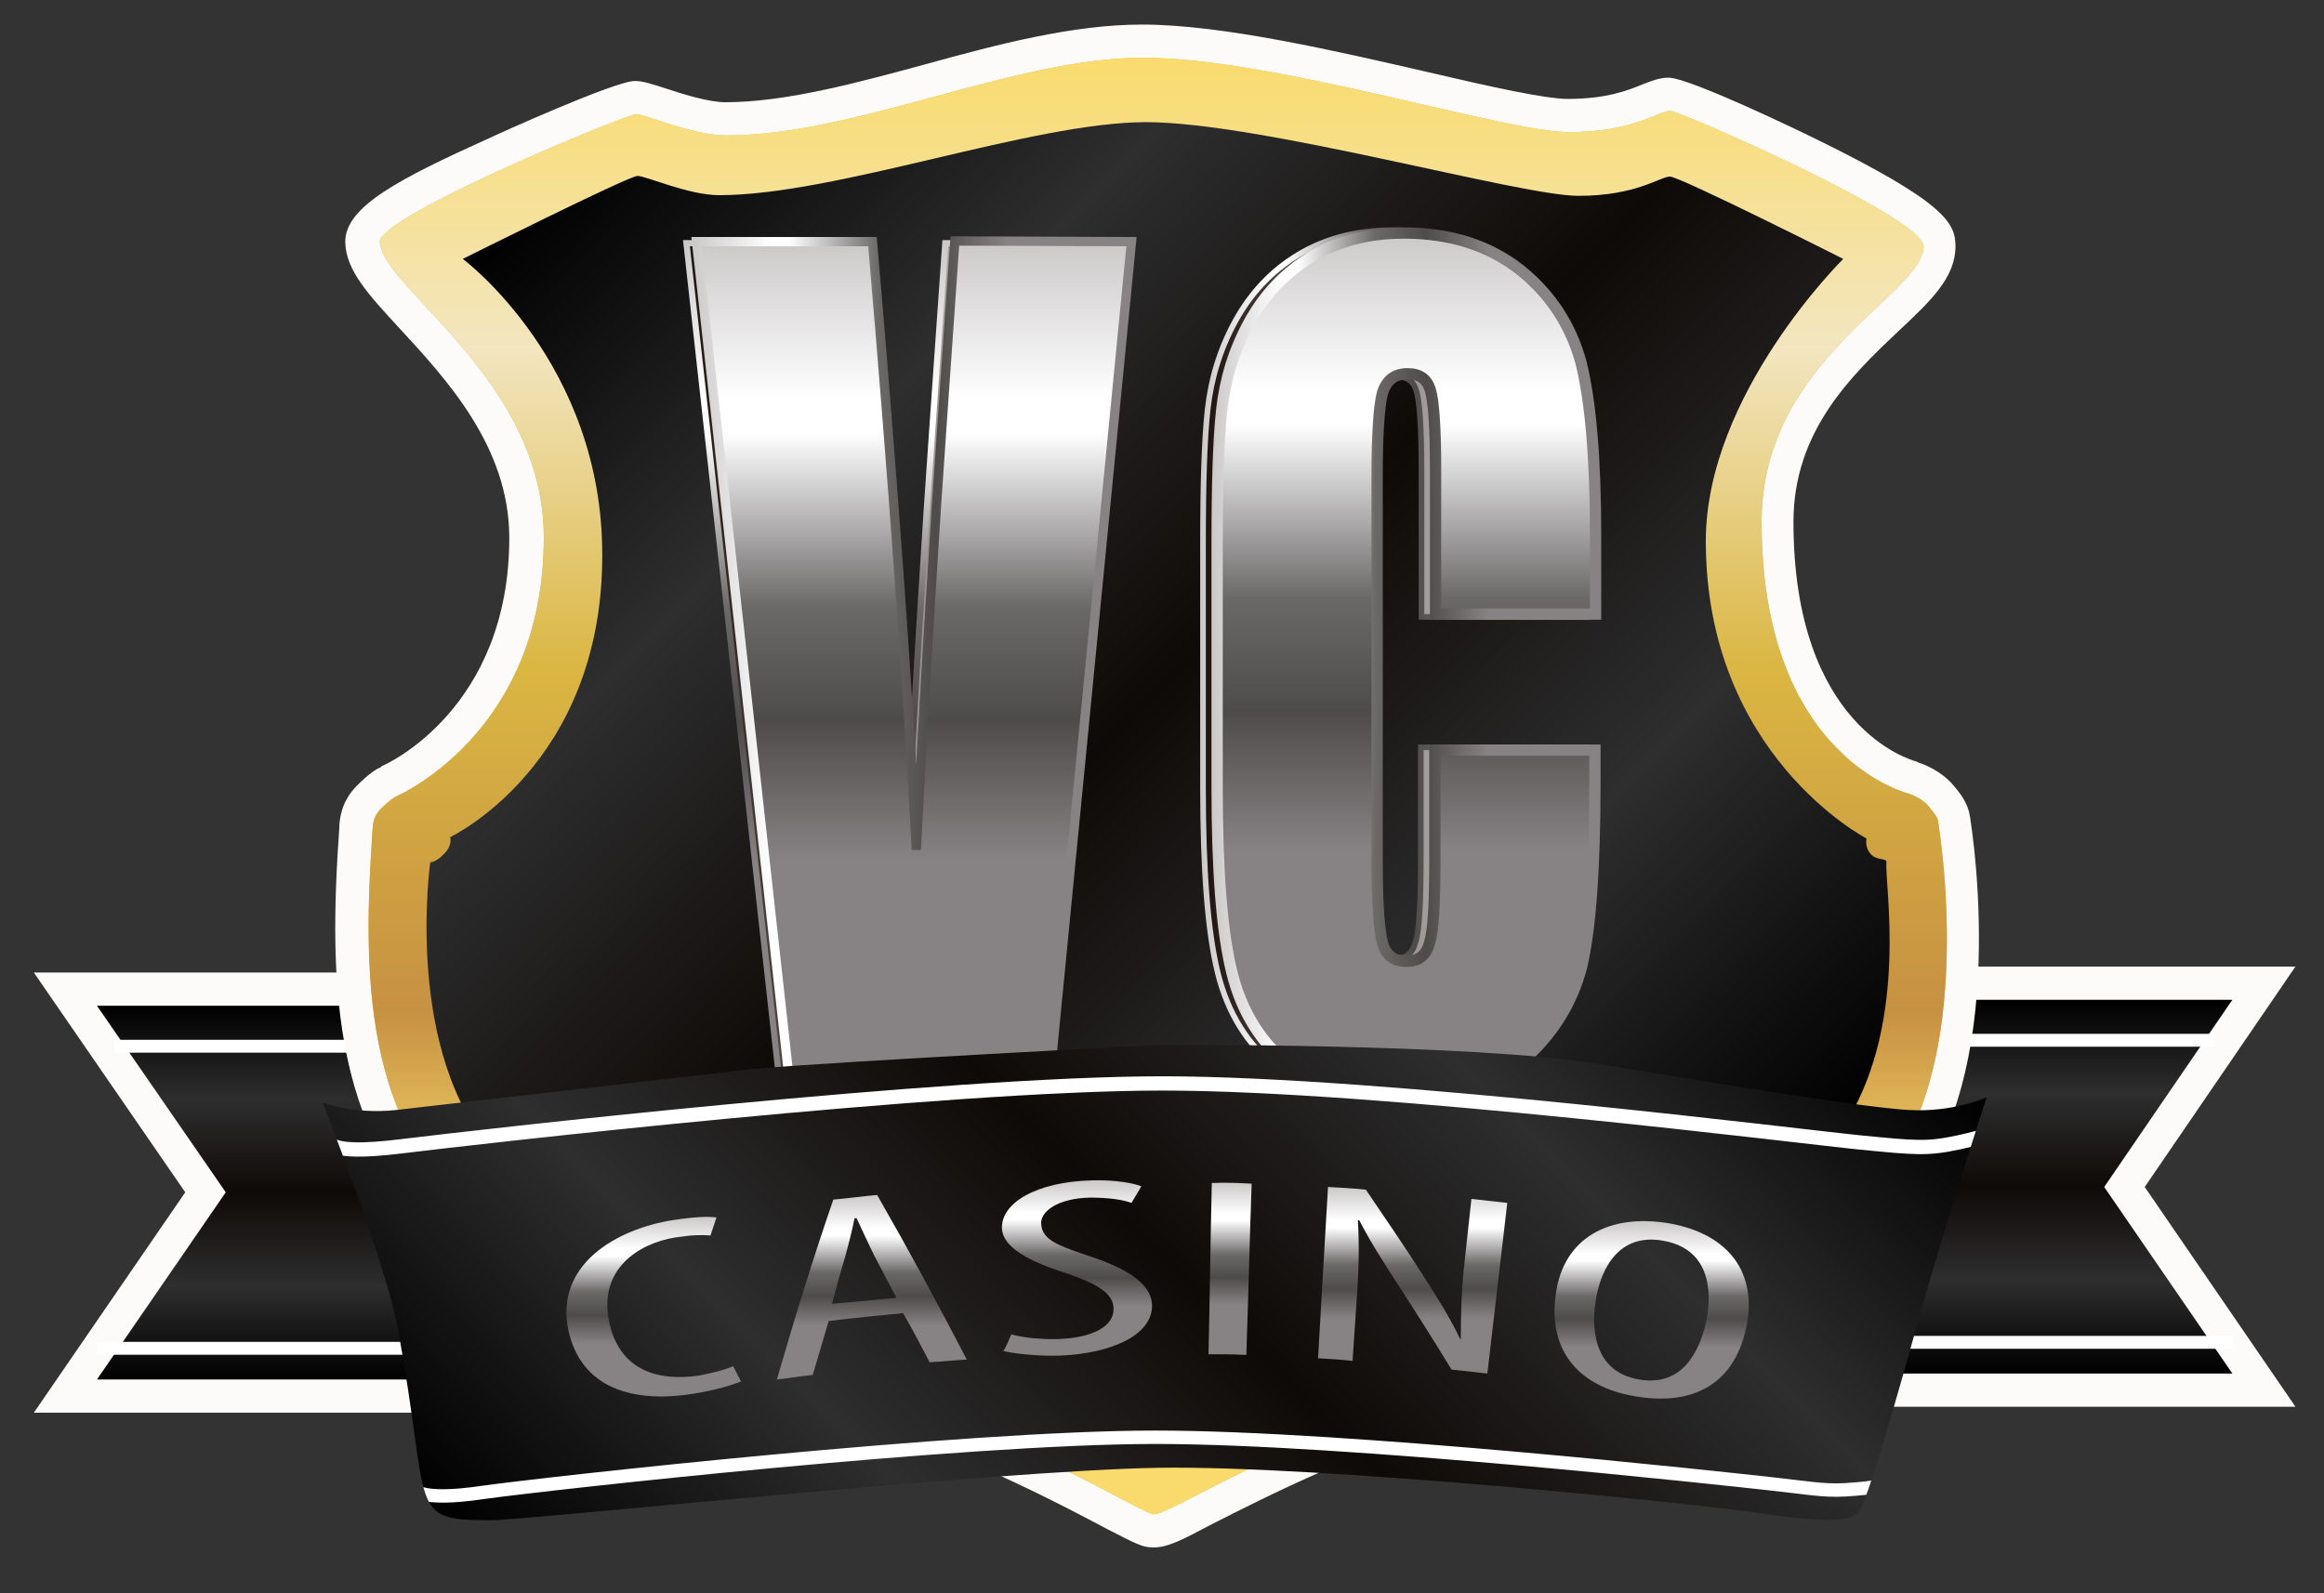
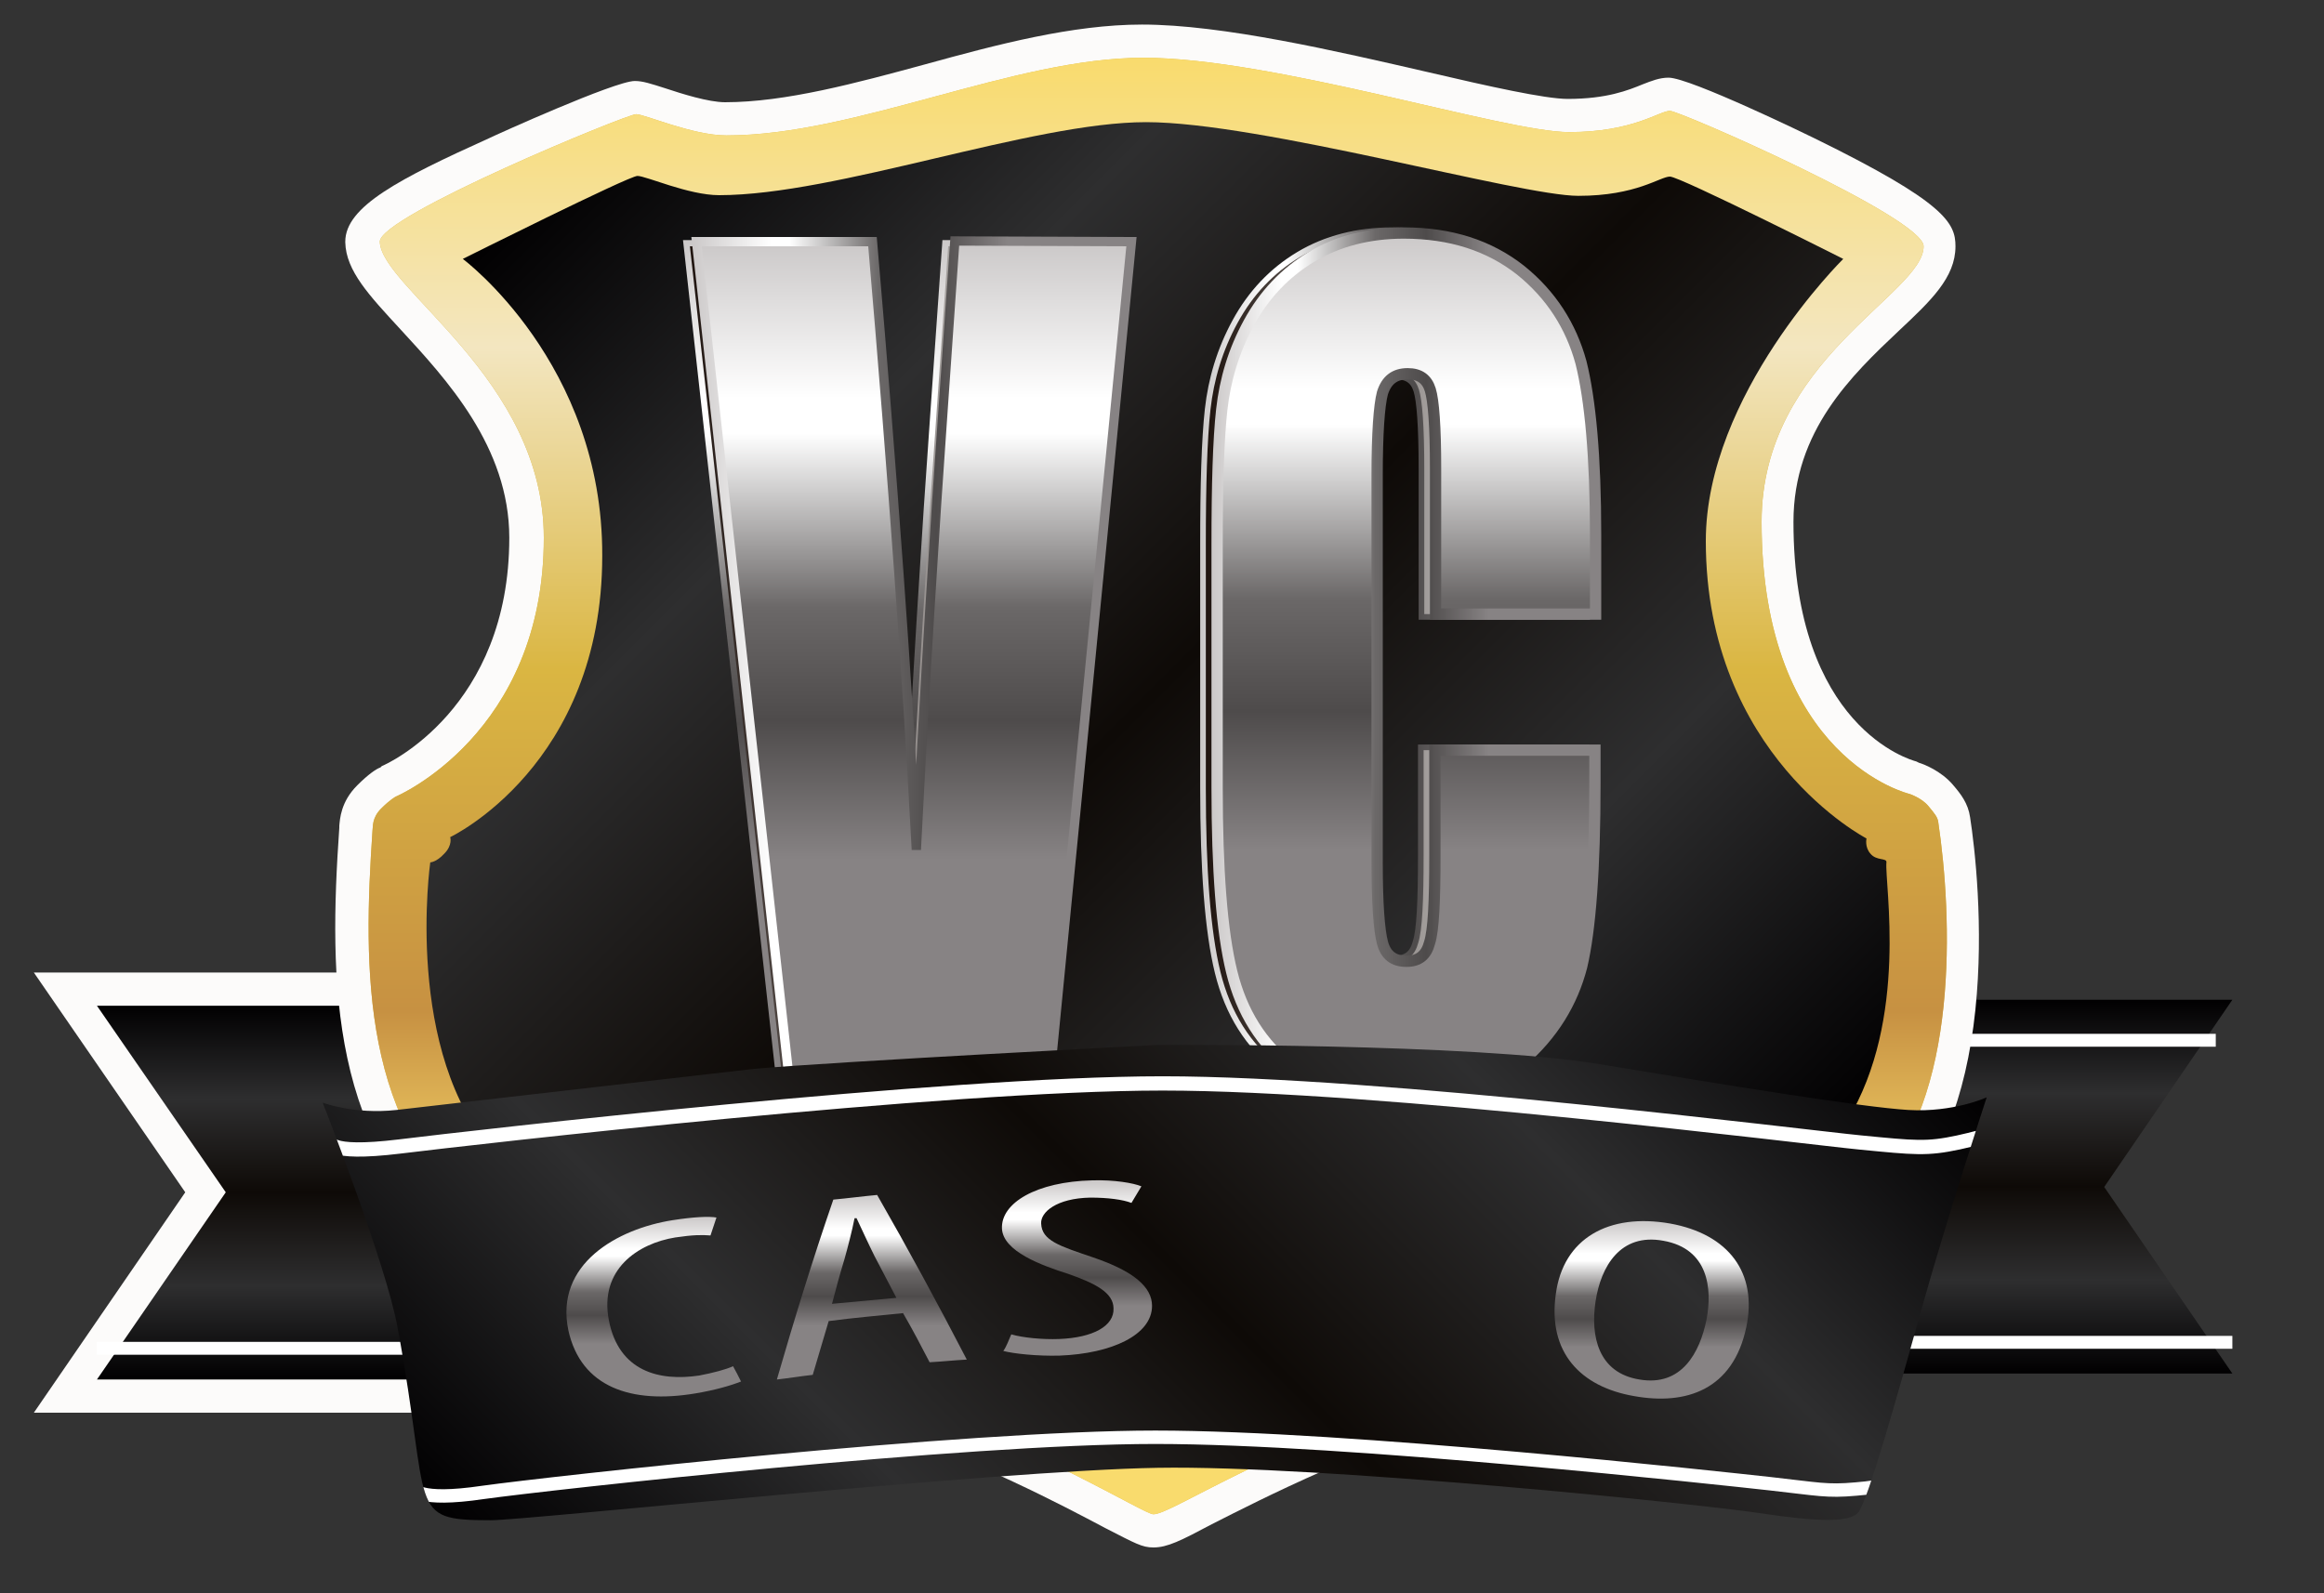
<svg xmlns="http://www.w3.org/2000/svg" xmlns:xlink="http://www.w3.org/1999/xlink" version="1.1" id="Layer_2_00000011025414728909493300000015782601776868038536_" x="0px" y="0px" viewBox="0 0 350 240" style="enable-background:new 0 0 350 240;" xml:space="preserve">
  <rect x="0" y="0" width="350" height="240" fill="#333333" stroke="none" />
  <style type="text/css">
	.st0{fill:#FCFBFA;}
	.st1{fill:url(#SVGID_1_);}
	.st2{fill:none;stroke:#FFFFFF;stroke-width:1.94;stroke-miterlimit:10;}
	.st3{fill:url(#SVGID_00000154407742426773352490000017838748776625731504_);}
	.st4{fill:#DAB642;}
	.st5{fill:url(#SVGID_00000181088820610942605960000011891737627792141199_);}
	.st6{fill:url(#SVGID_00000127740850751423849730000001007790013476704666_);}
	
		.st7{fill:url(#SVGID_00000073708791123016466750000008248473978343440317_);stroke:url(#SVGID_00000182512331039638059010000011555842352891975827_);stroke-width:1.86;}
	.st8{fill:url(#SVGID_00000180338694538672091650000008428519842046787730_);}
	
		.st9{fill:url(#SVGID_00000085963095564293440560000002258599276785597621_);stroke:url(#SVGID_00000141431050283434370430000010087681693689968273_);stroke-width:1.4;}
	
		.st10{fill:url(#SVGID_00000057113102029159919390000011730439450400266163_);stroke:url(#SVGID_00000160189728994508971070000013104059893675088801_);stroke-width:1.7;}
	.st11{fill:url(#SVGID_00000028325751343640473170000004473140882265008803_);}
	
		.st12{fill:url(#SVGID_00000038370808222703709950000018416041773046315173_);stroke:url(#SVGID_00000160889519088116322000000015580059577327531152_);stroke-width:1.7;}
	.st13{fill:url(#SVGID_00000022547975549142413190000015281861348410284980_);}
	.st14{clip-path:url(#SVGID_00000065793425831320979820000016867722072712058019_);}
	.st15{fill:none;stroke:#FFFFFF;stroke-width:2.15;}
	.st16{fill:none;stroke:#FFFFFF;stroke-width:2.02;}
	.st17{fill:url(#SVGID_00000034088304493994982350000006250920889794606216_);}
	.st18{fill:url(#SVGID_00000167392529452410991390000002949221962321977010_);}
	.st19{fill:url(#SVGID_00000041296987040859047680000011027931924419506353_);}
	.st20{fill:url(#SVGID_00000157277409634363618440000000690801787911901118_);}
	.st21{fill:url(#SVGID_00000156586145288329407370000009663202064473969341_);}
	.st22{fill:url(#SVGID_00000158735140974394816980000001919480113885764745_);}
</style>
  <g id="Capa_13">
    <g>
      <polygon class="st0" points="5.1,212.8 27.9,179.6 5.1,146.5 85.4,146.5 85.4,212.8   " />
      <linearGradient id="SVGID_1_" gradientUnits="userSpaceOnUse" x1="47.5" y1="-34.42" x2="47.5" y2="21.88" gradientTransform="matrix(1 0 0 -1 0 173.38)">
        <stop offset="0" style="stop-color:#010001" />
        <stop offset="0.25" style="stop-color:#2E2E2F" />
        <stop offset="0.5" style="stop-color:#0E0A07" />
        <stop offset="0.75" style="stop-color:#2E2E2F" />
        <stop offset="1" style="stop-color:#010001" />
      </linearGradient>
      <polygon class="st1" points="80.4,151.5 14.6,151.5 34,179.6 14.6,207.8 80.4,207.8   " />
      <g>
        <g>
          <g>
-             <line class="st2" x1="17.2" y1="157.6" x2="69.3" y2="157.6" />
            <line class="st2" x1="14.6" y1="203.1" x2="66.8" y2="203.1" />
          </g>
        </g>
      </g>
    </g>
    <g>
-       <polygon class="st0" points="265.4,211.9 265.4,145.6 345.7,145.6 323,178.8 345.7,211.9   " />
      <linearGradient id="SVGID_00000128460106371524343840000016239589668091160248_" gradientUnits="userSpaceOnUse" x1="-5312.87" y1="-33.52" x2="-5312.87" y2="22.78" gradientTransform="matrix(-1 0 0 -1 -5009.57 173.38)">
        <stop offset="0" style="stop-color:#010001" />
        <stop offset="0.25" style="stop-color:#2E2E2F" />
        <stop offset="0.5" style="stop-color:#0E0A07" />
        <stop offset="0.75" style="stop-color:#2E2E2F" />
        <stop offset="1" style="stop-color:#010001" />
      </linearGradient>
      <polygon style="fill:url(#SVGID_00000128460106371524343840000016239589668091160248_);" points="270.4,150.6 336.2,150.6     316.9,178.8 336.2,206.9 270.4,206.9   " />
      <g>
        <g>
          <g>
            <line class="st2" x1="333.7" y1="156.7" x2="281.5" y2="156.7" />
            <line class="st2" x1="336.2" y1="202.2" x2="284" y2="202.2" />
          </g>
        </g>
      </g>
    </g>
    <g id="borde">
      <g>
        <g>
          <path class="st0" d="M173.7,233.1c-1.7,0-2.7-0.6-7.2-2.9c-6.6-3.5-18.9-10-35.2-15.7c-23.4-8.2-49.4-17.7-61.2-26.4      c-20.5-14.9-20.6-40.5-19-63.4v-0.2v-0.1c0.1-1,0.2-3.6,2.7-6.1c1.7-1.7,2.9-2.5,3.5-2.7l0.1-0.1l0.1-0.1      c0.8-0.3,19.2-8.7,19.2-34.4c0-13.7-9.5-23.9-16.4-31.4c-4.7-5.1-8.2-8.8-8.3-13.1v-0.1c0-5.3,8.2-9.5,21.7-15.6      c0.8-0.4,18.9-8.6,21.9-8.6c1.2,0,2.4,0.4,4.6,1.1c2.4,0.8,6.5,2.1,9,2.1c9.1,0,19.8-2.9,30.1-5.7c10.9-3,22.2-6,32.7-6      c12.1,0,29.3,4,43.2,7.2c9,2.1,17.5,4,20.9,4c5.9,0,9.1-1.3,11.3-2.2c1.3-0.5,2.5-1,3.9-1c3.2,0,21.1,8.7,21.9,9.1      c19.8,9.7,21.3,12.8,21.3,16.3c0,4.7-3.7,8.2-8.5,12.7c-7.1,6.7-15.9,15.1-15.9,28.8c0,31,17.7,35.9,18.5,36.1l0.2,0.1l0.2,0.1      c0.7,0.2,3.3,1.2,5.1,3.3c1.2,1.4,2.3,2.8,2.6,4.9c0.7,4.5,2.1,16.5,0.8,29c-1.4,13.4-5.5,23.5-12.1,30      c-12.9,12.5-36.8,21.5-56.2,28c-24.7,8.2-39,15.6-46.7,19.5C177.8,232.1,175.8,233.1,173.7,233.1z" />
          <path class="st4" d="M69.7,39c0,0,25-12.5,26.3-12.5s7.7,2.9,12.3,2.9c17.7,0,47.1-11,64.3-11s56.3,11.1,65.1,11.1      s12.3-2.9,13.8-2.9S277.6,39,277.6,39s-20.7,20.4-20.7,42.5c0,32.3,24.2,44.8,24.2,44.8s-0.3,1.3,0.6,2.3      c0.9,1.1,2.5,0.6,2.4,1.3c-0.3,3.2,3.4,23.6-5.9,38.9c-6.2,10.2-21.1,15.7-39.2,22.6c-31.8,12-62.1,26.3-64.5,26.3      c-0.9,0-22.4-9.9-45.9-19.4c-23.2-9.4-48.2-18.3-54-24.5c-13.9-15.1-9.8-43.9-9.8-43.9s0.9,0,2.1-1.3c1.3-1.3,0.9-2.5,0.9-2.5      s22.9-10.8,22.9-42.4C90.8,54.7,69.7,39,69.7,39L69.7,39z M81.9,81c0,29.6-22.3,39-22.3,39s-0.8,0.4-2.2,1.8s-1.2,2.7-1.3,3.3      c-1.4,20.6-1.8,45.3,17,59c11.3,8.3,37.1,17.7,59.9,25.7c23.6,8.3,39.3,18.3,40.7,18.3c2.9,0,17.2-10.5,54.1-22.8      c20.8-6.9,42.8-15.6,54.3-26.8c13.1-12.8,11.9-40.7,9.8-54.7c-0.1-0.7-0.5-1.2-1.5-2.4c-1-1.2-2.8-1.8-2.8-1.8      s-22.3-5.2-22.3-41c0-24.5,24.4-34.3,24.4-41.5c0-4.3-36.7-20.4-38.2-20.4c-1.6,0-5.5,3.2-15.2,3.2S191.8,8.7,172.2,8.7      S129,20.4,109.4,20.4c-5.1,0-12.3-3.2-13.6-3.2c-1.4,0-38.6,15.3-38.6,19.2C57.4,43.4,81.9,57,81.9,81L81.9,81z" />
        </g>
        <g>
          <g>
            <g>
              <linearGradient id="SVGID_00000117660363182100172170000017635407489937710515_" gradientUnits="userSpaceOnUse" x1="174.359" y1="13.9" x2="174.359" y2="233.3" gradientTransform="matrix(1 0 0 -1 0 242)">
                <stop offset="0.204" style="stop-color:#F9DB6D" />
                <stop offset="0.345" style="stop-color:#C79142" />
                <stop offset="0.58" style="stop-color:#DAB642" />
                <stop offset="0.801" style="stop-color:#F3E6C0" />
                <stop offset="1" style="stop-color:#F9DB6D" />
              </linearGradient>
              <path id="SVGID_00000166677654000989171380000008828238831585016962_" style="fill:url(#SVGID_00000117660363182100172170000017635407489937710515_);" d="        M81.9,81c0,29.6-22.3,39-22.3,39s-0.8,0.4-2.2,1.8s-1.2,2.7-1.3,3.3c-1.4,20.6-1.8,45.3,17,59c11.3,8.3,37.1,17.7,59.9,25.7        c23.6,8.3,39.3,18.3,40.7,18.3c2.9,0,17.2-10.5,54.1-22.8c20.8-6.9,42.8-15.6,54.3-26.8c13.1-12.8,11.9-40.7,9.8-54.7        c-0.1-0.7-0.5-1.2-1.5-2.4c-1-1.2-2.8-1.8-2.8-1.8s-22.3-5.2-22.3-41c0-24.5,24.4-34.3,24.4-41.5c0-4.3-36.7-20.4-38.2-20.4        c-1.6,0-5.5,3.2-15.2,3.2S191.8,8.7,172.2,8.7S129,20.4,109.4,20.4c-5.1,0-12.3-3.2-13.6-3.2c-1.4,0-38.6,15.3-38.6,19.2        C57.4,43.4,81.9,57,81.9,81L81.9,81z" />
            </g>
          </g>
        </g>
      </g>
    </g>
    <g id="Fondo">
      <linearGradient id="SVGID_00000109018688768392825290000008147906637933358513_" gradientUnits="userSpaceOnUse" x1="89.198" y1="153.878" x2="258.817" y2="-15.741" gradientTransform="matrix(1 0 0 -1 0 173.38)">
        <stop offset="0" style="stop-color:#010001" />
        <stop offset="0.25" style="stop-color:#2E2E2F" />
        <stop offset="0.5" style="stop-color:#0E0A07" />
        <stop offset="0.75" style="stop-color:#2E2E2F" />
        <stop offset="1" style="stop-color:#010001" />
      </linearGradient>
      <path style="fill:url(#SVGID_00000109018688768392825290000008147906637933358513_);" d="M69.7,39c0,0,25-12.5,26.3-12.5    s7.7,2.9,12.3,2.9c17.7,0,47.1-11,64.3-11s56.3,11.1,65.1,11.1s12.3-2.9,13.8-2.9S277.6,39,277.6,39s-20.7,20.4-20.7,42.5    c0,32.3,24.2,44.8,24.2,44.8s-0.3,1.3,0.6,2.3c0.9,1.1,2.5,0.6,2.4,1.3c-0.3,3.2,3.4,23.6-5.9,38.9c-6.2,10.2-21.1,15.7-39.2,22.6    c-31.8,12-62.1,26.3-64.5,26.3c-0.9,0-22.4-9.9-45.9-19.4c-23.2-9.4-48.2-18.3-54-24.5c-13.9-15.1-9.8-43.9-9.8-43.9    s0.9,0,2.1-1.3c1.3-1.3,0.9-2.5,0.9-2.5s22.9-10.8,22.9-42.4C90.8,54.7,69.7,39,69.7,39L69.7,39z" />
    </g>
    <g id="Vegas_copia">
      <g>
        <linearGradient id="SVGID_00000029767210623931458950000006063050099138621622_" gradientUnits="userSpaceOnUse" x1="103.9" y1="70.93" x2="169.3" y2="70.93" gradientTransform="matrix(1 0 0 -1 0 173.38)">
          <stop offset="0" style="stop-color:#1F140F" />
          <stop offset="1" style="stop-color:#FFFFFF" />
        </linearGradient>
        <linearGradient id="SVGID_00000136413693103450260960000002723943180940764835_" gradientUnits="userSpaceOnUse" x1="136.593" y1="4.65" x2="136.593" y2="137.21" gradientTransform="matrix(1 0 0 -1 0 173.38)">
          <stop offset="0.29" style="stop-color:#878384" />
          <stop offset="0.45" style="stop-color:#4E4B4B" />
          <stop offset="0.58" style="stop-color:#6B6868" />
          <stop offset="0.78" style="stop-color:#FFFFFF" />
          <stop offset="0.82" style="stop-color:#FFFFFF" />
          <stop offset="1" style="stop-color:#CBC8C8" />
        </linearGradient>
        <path style="fill:url(#SVGID_00000029767210623931458950000006063050099138621622_);stroke:url(#SVGID_00000136413693103450260960000002723943180940764835_);stroke-width:1.86;" d="     M169.3,37.1l-12.8,130.7h-38.1L103.9,37.1h26.5c3.1,36,5.3,66.5,6.6,91.4c1.3-25.2,2.7-47.6,4.1-67.1l1.7-24.3L169.3,37.1     L169.3,37.1z" />
      </g>
      <g>
        <linearGradient id="SVGID_00000176726273514861410340000007787198274035292551_" gradientUnits="userSpaceOnUse" x1="103.9" y1="70.93" x2="169.3" y2="70.93" gradientTransform="matrix(1 0 0 -1 0 173.38)">
          <stop offset="0" style="stop-color:#1F140F" />
          <stop offset="1" style="stop-color:#FFFFFF" />
        </linearGradient>
        <path style="fill:url(#SVGID_00000176726273514861410340000007787198274035292551_);" d="M169.3,37.1l-12.8,130.7h-38.1     L103.9,37.1h26.5c3.1,36,5.3,66.5,6.6,91.4c1.3-25.2,2.7-47.6,4.1-67.1l1.7-24.3L169.3,37.1L169.3,37.1z" />
      </g>
      <g>
        <linearGradient id="SVGID_00000077296899339114481260000013637328718845744806_" gradientUnits="userSpaceOnUse" x1="137.65" y1="5.88" x2="137.65" y2="136.938" gradientTransform="matrix(1 0 0 -1 0 173.38)">
          <stop offset="0.29" style="stop-color:#878384" />
          <stop offset="0.45" style="stop-color:#4E4B4B" />
          <stop offset="0.58" style="stop-color:#6B6868" />
          <stop offset="0.78" style="stop-color:#FFFFFF" />
          <stop offset="0.82" style="stop-color:#FFFFFF" />
          <stop offset="1" style="stop-color:#CBC8C8" />
        </linearGradient>
        <linearGradient id="SVGID_00000115503635914946326590000011251499453890783679_" gradientUnits="userSpaceOnUse" x1="104.118" y1="71.481" x2="171.251" y2="71.481" gradientTransform="matrix(1 0 0 -1 0 173.38)">
          <stop offset="0" style="stop-color:#CBC8C8" />
          <stop offset="0.18" style="stop-color:#FFFFFF" />
          <stop offset="0.22" style="stop-color:#FFFFFF" />
          <stop offset="0.42" style="stop-color:#6B6868" />
          <stop offset="0.55" style="stop-color:#4E4B4B" />
          <stop offset="0.71" style="stop-color:#878384" />
        </linearGradient>
        <path style="fill:url(#SVGID_00000077296899339114481260000013637328718845744806_);stroke:url(#SVGID_00000115503635914946326590000011251499453890783679_);stroke-width:1.4;" d="     M170.4,36.4l-12.8,131.1h-38.2L104.9,36.4h26.5c3.1,36.1,5.3,66.6,6.6,91.6c1.3-25.3,2.7-47.7,4.1-67.3l1.7-24.4L170.4,36.4     L170.4,36.4z" />
      </g>
    </g>
    <g id="Crest_copia">
      <g>
        <linearGradient id="SVGID_00000137131568429615392460000016690603375909880753_" gradientUnits="userSpaceOnUse" x1="181.668" y1="72.83" x2="238.668" y2="72.83" gradientTransform="matrix(1 0 0 -1 0 173.38)">
          <stop offset="0" style="stop-color:#1F140F" />
          <stop offset="1" style="stop-color:#FFFFFF" />
        </linearGradient>
        <linearGradient id="SVGID_00000168093469132562183200000009360786731981076889_" gradientUnits="userSpaceOnUse" x1="180.818" y1="72.83" x2="239.518" y2="72.83" gradientTransform="matrix(1 0 0 -1 0 173.38)">
          <stop offset="0" style="stop-color:#CBC8C8" />
          <stop offset="0.18" style="stop-color:#FFFFFF" />
          <stop offset="0.22" style="stop-color:#FFFFFF" />
          <stop offset="0.42" style="stop-color:#6B6868" />
          <stop offset="0.55" style="stop-color:#4E4B4B" />
          <stop offset="0.71" style="stop-color:#878384" />
        </linearGradient>
        <path style="fill:url(#SVGID_00000137131568429615392460000016690603375909880753_);stroke:url(#SVGID_00000168093469132562183200000009360786731981076889_);stroke-width:1.7;" d="     M238.6,92.5h-24.1V70.6c0-6.4-0.3-10.3-0.8-11.9c-0.5-1.6-1.6-2.4-3.4-2.4c-2,0-3.2,1-3.8,2.9c-0.5,1.9-0.8,6.1-0.8,12.4V130     c0,6.1,0.3,10.1,0.8,12s1.7,2.8,3.6,2.8c1.9,0,3-0.9,3.5-2.8c0.6-1.9,0.8-6.3,0.8-13.2V113h24.1v4.9c0,13-0.7,22.2-2,27.7     c-1.4,5.4-4.3,10.2-9,14.3c-4.6,4.1-10.3,6.1-17.1,6.1s-12.9-1.7-17.5-5.2s-7.6-8.3-9.1-14.4c-1.5-6.1-2.2-15.4-2.2-27.7V82.1     c0-9.1,0.2-15.9,0.7-20.4s1.8-8.9,4.1-13.1s5.4-7.5,9.4-9.9s8.7-3.6,13.9-3.6c7.1,0,12.9,1.9,17.6,5.6c4.6,3.7,7.6,8.4,9.1,13.9     s2.2,14.2,2.2,25.9V92.5L238.6,92.5z" />
        <linearGradient id="SVGID_00000057826497909188423000000015296025898482860684_" gradientUnits="userSpaceOnUse" x1="181.668" y1="72.83" x2="238.668" y2="72.83" gradientTransform="matrix(1 0 0 -1 0 173.38)">
          <stop offset="0" style="stop-color:#1F140F" />
          <stop offset="1" style="stop-color:#FFFFFF" />
        </linearGradient>
        <path style="fill:url(#SVGID_00000057826497909188423000000015296025898482860684_);" d="M238.6,92.5h-24.1V70.6     c0-6.4-0.3-10.3-0.8-11.9c-0.5-1.6-1.6-2.4-3.4-2.4c-2,0-3.2,1-3.8,2.9c-0.5,1.9-0.8,6.1-0.8,12.4V130c0,6.1,0.3,10.1,0.8,12     s1.7,2.8,3.6,2.8c1.9,0,3-0.9,3.5-2.8c0.6-1.9,0.8-6.3,0.8-13.2V113h24.1v4.9c0,13-0.7,22.2-2,27.7c-1.4,5.4-4.3,10.2-9,14.3     c-4.6,4.1-10.3,6.1-17.1,6.1s-12.9-1.7-17.5-5.2s-7.6-8.3-9.1-14.4c-1.5-6.1-2.2-15.4-2.2-27.7V82.1c0-9.1,0.2-15.9,0.7-20.4     s1.8-8.9,4.1-13.1s5.4-7.5,9.4-9.9s8.7-3.6,13.9-3.6c7.1,0,12.9,1.9,17.6,5.6c4.6,3.7,7.6,8.4,9.1,13.9s2.2,14.2,2.2,25.9V92.5     L238.6,92.5z" />
        <linearGradient id="SVGID_00000123406576784950904720000018348732785371938213_" gradientUnits="userSpaceOnUse" x1="211.8" y1="7.232" x2="211.8" y2="138.279" gradientTransform="matrix(1 0 0 -1 0 173.38)">
          <stop offset="0.29" style="stop-color:#878384" />
          <stop offset="0.45" style="stop-color:#4E4B4B" />
          <stop offset="0.58" style="stop-color:#6B6868" />
          <stop offset="0.78" style="stop-color:#FFFFFF" />
          <stop offset="0.82" style="stop-color:#FFFFFF" />
          <stop offset="1" style="stop-color:#CBC8C8" />
        </linearGradient>
        <linearGradient id="SVGID_00000126311002322854238520000014420957969154022587_" gradientUnits="userSpaceOnUse" x1="182.512" y1="72.83" x2="241.212" y2="72.83" gradientTransform="matrix(1 0 0 -1 0 173.38)">
          <stop offset="0" style="stop-color:#CBC8C8" />
          <stop offset="0.18" style="stop-color:#FFFFFF" />
          <stop offset="0.22" style="stop-color:#FFFFFF" />
          <stop offset="0.42" style="stop-color:#6B6868" />
          <stop offset="0.55" style="stop-color:#4E4B4B" />
          <stop offset="0.71" style="stop-color:#878384" />
        </linearGradient>
        <path style="fill:url(#SVGID_00000123406576784950904720000018348732785371938213_);stroke:url(#SVGID_00000126311002322854238520000014420957969154022587_);stroke-width:1.7;" d="     M240.3,92.5h-24.1V70.6c0-6.4-0.3-10.3-0.8-11.9c-0.5-1.6-1.6-2.4-3.4-2.4c-2,0-3.2,1-3.8,2.9c-0.5,1.9-0.8,6.1-0.8,12.4V130     c0,6.1,0.3,10.1,0.8,12s1.7,2.8,3.6,2.8c1.9,0,3-0.9,3.5-2.8c0.6-1.9,0.8-6.3,0.8-13.2V113h24.1v4.9c0,13-0.7,22.2-2,27.7     c-1.4,5.4-4.3,10.2-9,14.3c-4.6,4.1-10.3,6.1-17.1,6.1s-12.9-1.7-17.5-5.2s-7.6-8.3-9.1-14.4c-1.5-6.1-2.2-15.4-2.2-27.7V82.1     c0-9.1,0.2-15.9,0.7-20.4s1.8-8.9,4.1-13.1s5.4-7.5,9.4-9.9s8.7-3.6,13.9-3.6c7.1,0,12.9,1.9,17.6,5.6c4.6,3.7,7.6,8.4,9.1,13.9     c1.4,5.6,2.2,14.2,2.2,25.9V92.5L240.3,92.5z" />
      </g>
    </g>
    <g>
      <linearGradient id="SVGID_00000174581618862915249510000011976833960959358119_" gradientUnits="userSpaceOnUse" x1="99.633" y1="-88.187" x2="247.55" y2="59.73" gradientTransform="matrix(1 0 0 -1 0 173.38)">
        <stop offset="0" style="stop-color:#010001" />
        <stop offset="0.25" style="stop-color:#2E2E2F" />
        <stop offset="0.5" style="stop-color:#0E0A07" />
        <stop offset="0.75" style="stop-color:#2E2E2F" />
        <stop offset="1" style="stop-color:#010001" />
      </linearGradient>
      <path style="fill:url(#SVGID_00000174581618862915249510000011976833960959358119_);" d="M59.7,167.2c-6.4,0.7-11.1-1.1-11.1-1.1    s9.6,24.4,11.3,34c5.1,27.5,1.2,28.9,14,28.9c5.4,0,76.1-7.5,100.5-7.9c24.3-0.4,81.1,5.4,90.4,6.8c9.3,1.4,13.6,1.4,15,0    s6.1-18.2,9.7-31.1c3.6-12.9,9.7-31.5,9.7-31.5s-5,2.3-11.8,1.9c-6.8-0.4-27.2-3.7-46.5-6.9s-66.5-2.9-66.5-2.9    s-48.3,2.5-60.8,3.6L59.7,167.2L59.7,167.2z" />
      <g>
        <g>
          <g>
            <defs>
              <path id="SVGID_00000059287265860672220640000018356852615785291939_" d="M59.7,167.2c-6.4,0.7-11.1-1.1-11.1-1.1        s9.6,24.4,11.3,34c5.1,27.5,1.2,28.9,14,28.9c5.4,0,76.1-7.5,100.5-7.9c24.3-0.4,81.1,5.4,90.4,6.8c9.3,1.4,13.6,1.4,15,0        s6.1-18.2,9.7-31.1c3.6-12.9,9.7-31.5,9.7-31.5s-5,2.3-11.8,1.9c-6.8-0.4-27.2-3.7-46.5-6.9s-66.5-2.9-66.5-2.9        s-48.3,2.5-60.8,3.6L59.7,167.2L59.7,167.2z" />
            </defs>
            <clipPath id="SVGID_00000145037123035742744360000002234793124268251579_">
              <use xlink:href="#SVGID_00000059287265860672220640000018356852615785291939_" style="overflow:visible;" />
            </clipPath>
            <g style="clip-path:url(#SVGID_00000145037123035742744360000002234793124268251579_);">
              <path class="st15" d="M49.7,171.8c0,0-1,2.3,10.5,0.9c11.4-1.4,82-9.5,114.9-9.5s96.8,8.1,105.1,8.9c8.2,0.8,10,1,14.7,0        c4.6-1,8.6-2.4,8.6-2.4" />
              <path class="st16" d="M62.3,224.2c0,0,0.4,2.1,10.5,0.6c10.1-1.4,72.3-8.3,101.2-8.3s85.3,6.2,92.6,7        c7.2,0.8,8.5,1.2,12.9,0.8c4.2-0.3,7.6-1.4,7.6-1.4" />
            </g>
          </g>
        </g>
      </g>
    </g>
    <g>
      <linearGradient id="SVGID_00000008857016450270709070000014536487689571150251_" gradientUnits="userSpaceOnUse" x1="98.452" y1="-36.917" x2="98.452" y2="-9.893" gradientTransform="matrix(1 0 0 -1 0 173.38)">
        <stop offset="0.29" style="stop-color:#878384" />
        <stop offset="0.45" style="stop-color:#4E4B4B" />
        <stop offset="0.58" style="stop-color:#6B6868" />
        <stop offset="0.78" style="stop-color:#FFFFFF" />
        <stop offset="0.82" style="stop-color:#FFFFFF" />
        <stop offset="1" style="stop-color:#CBC8C8" />
      </linearGradient>
      <path style="fill:url(#SVGID_00000008857016450270709070000014536487689571150251_);" d="M111.6,208.1c-1.5,0.6-3.9,1.3-6.9,1.8    c-9.6,1.6-17.2-0.9-19.1-9.5c-2.1-10,7.4-15.3,15.7-16.6c3.2-0.5,5.5-0.6,6.6-0.4c-0.3,0.9-0.6,1.8-0.9,2.7    c-1.3-0.1-2.6-0.1-5.3,0.3c-5.6,0.9-11.5,4.8-10,12.5s7.6,9.2,13.6,8.3c2.1-0.4,4-0.9,5.1-1.4    C110.8,206.5,111.2,207.3,111.6,208.1L111.6,208.1z" />
      <linearGradient id="SVGID_00000178919128898133086140000002423225128946323090_" gradientUnits="userSpaceOnUse" x1="131.3" y1="-34.384" x2="131.3" y2="-6.637" gradientTransform="matrix(1 0 0 -1 0 173.38)">
        <stop offset="0.29" style="stop-color:#878384" />
        <stop offset="0.45" style="stop-color:#4E4B4B" />
        <stop offset="0.58" style="stop-color:#6B6868" />
        <stop offset="0.78" style="stop-color:#FFFFFF" />
        <stop offset="0.82" style="stop-color:#FFFFFF" />
        <stop offset="1" style="stop-color:#CBC8C8" />
      </linearGradient>
      <path style="fill:url(#SVGID_00000178919128898133086140000002423225128946323090_);" d="M124.8,199c-0.8,2.7-1.6,5.4-2.4,8.1    c-1.8,0.2-3.6,0.5-5.4,0.7c2.6-9,5.4-18.1,8.5-27.1c2.2-0.2,4.4-0.5,6.6-0.7c4.7,8.2,9.2,16.5,13.5,24.8c-1.9,0.1-3.7,0.3-5.6,0.4    c-1.3-2.5-2.6-5-4-7.4C132.2,198.2,128.5,198.5,124.8,199L124.8,199z M135,195.5c-1.1-2.1-2.2-4.2-3.3-6.3    c-0.9-1.8-1.8-3.8-2.7-5.7c-0.1,0-0.2,0-0.3,0c-0.4,2-1,4.3-1.5,6.1c-0.7,2.3-1.3,4.5-1.9,6.8C128.5,196.1,131.8,195.8,135,195.5z    " />
      <linearGradient id="SVGID_00000072997634770525589170000009557986218558368687_" gradientUnits="userSpaceOnUse" x1="162.197" y1="-30.994" x2="162.197" y2="-4.516" gradientTransform="matrix(1 0 0 -1 0 173.38)">
        <stop offset="0.29" style="stop-color:#878384" />
        <stop offset="0.45" style="stop-color:#4E4B4B" />
        <stop offset="0.58" style="stop-color:#6B6868" />
        <stop offset="0.78" style="stop-color:#FFFFFF" />
        <stop offset="0.82" style="stop-color:#FFFFFF" />
        <stop offset="1" style="stop-color:#CBC8C8" />
      </linearGradient>
      <path style="fill:url(#SVGID_00000072997634770525589170000009557986218558368687_);" d="M152.3,201c1.7,0.5,4.7,0.8,7.2,0.7    c5.2-0.2,8.3-2,8.2-4.6c0-2.4-2.8-3.8-6.8-5.2c-4.1-1.3-9.8-3.4-10-6.8c-0.2-3.9,5.2-7.1,13.6-7.3c3.3-0.1,6.2,0.4,7.4,0.9    c-0.5,0.8-1,1.7-1.5,2.5c-1.3-0.5-3.5-0.8-6.2-0.8c-5.1,0.1-7.5,2.2-7.4,3.9c0.1,2.6,2.8,3.4,7.8,5.1c6.2,2.1,8.9,4.5,8.9,7.3    c0,4.4-6.1,7.2-13.9,7.5c-3.4,0.1-7-0.3-8.5-0.7C151.6,202.8,151.9,201.9,152.3,201L152.3,201z" />
      <linearGradient id="SVGID_00000150823204104884972370000001422433851835787928_" gradientUnits="userSpaceOnUse" x1="185.25" y1="-30.72" x2="185.25" y2="-4.743" gradientTransform="matrix(1 0 0 -1 0 173.38)">
        <stop offset="0.29" style="stop-color:#878384" />
        <stop offset="0.45" style="stop-color:#4E4B4B" />
        <stop offset="0.58" style="stop-color:#6B6868" />
        <stop offset="0.78" style="stop-color:#FFFFFF" />
        <stop offset="0.82" style="stop-color:#FFFFFF" />
        <stop offset="1" style="stop-color:#CBC8C8" />
      </linearGradient>
-       <path style="fill:url(#SVGID_00000150823204104884972370000001422433851835787928_);" d="M188.5,178.3c-0.3,8.6-0.5,17.2-0.8,25.8    c-1.9-0.1-3.8-0.1-5.7-0.1c0.2-8.6,0.3-17.2,0.5-25.8C184.5,178.1,186.5,178.2,188.5,178.3L188.5,178.3z" />
      <linearGradient id="SVGID_00000015319381037121096640000011150336380640077187_" gradientUnits="userSpaceOnUse" x1="212.75" y1="-33.41" x2="212.75" y2="-5.386" gradientTransform="matrix(1 0 0 -1 0 173.38)">
        <stop offset="0.29" style="stop-color:#878384" />
        <stop offset="0.45" style="stop-color:#4E4B4B" />
        <stop offset="0.58" style="stop-color:#6B6868" />
        <stop offset="0.78" style="stop-color:#FFFFFF" />
        <stop offset="0.82" style="stop-color:#FFFFFF" />
        <stop offset="1" style="stop-color:#CBC8C8" />
      </linearGradient>
-       <path style="fill:url(#SVGID_00000015319381037121096640000011150336380640077187_);" d="M198.5,204.6c0.5-8.6,1-17.2,1.5-25.8    c1.9,0.1,3.8,0.2,5.7,0.4c2.9,4.3,5.8,8.5,8.6,12.9c1.9,2.9,4.2,6.6,5.6,9.6c0.1,0,0.1,0,0.1,0c0-4.1,0.1-7.4,0.6-11.9l1-9.2    c1.8,0.2,3.6,0.4,5.4,0.6c-1,8.6-2,17.1-3,25.7c-1.8-0.2-3.6-0.4-5.4-0.6c-2.7-4.4-5.5-8.9-8.4-13.3c-1.8-2.8-3.8-5.9-5.5-9.2    c-0.1,0-0.1,0-0.2,0c0.2,3.5,0.2,6.8-0.2,12.3c-0.2,3-0.4,5.9-0.6,8.9C202,204.8,200.3,204.7,198.5,204.6L198.5,204.6z" />
      <linearGradient id="SVGID_00000036929949186536019230000001186470390340236469_" gradientUnits="userSpaceOnUse" x1="248.743" y1="-37.296" x2="248.743" y2="-10.657" gradientTransform="matrix(1 0 0 -1 0 173.38)">
        <stop offset="0.29" style="stop-color:#878384" />
        <stop offset="0.45" style="stop-color:#4E4B4B" />
        <stop offset="0.58" style="stop-color:#6B6868" />
        <stop offset="0.78" style="stop-color:#FFFFFF" />
        <stop offset="0.82" style="stop-color:#FFFFFF" />
        <stop offset="1" style="stop-color:#CBC8C8" />
      </linearGradient>
      <path style="fill:url(#SVGID_00000036929949186536019230000001186470390340236469_);" d="M263,199.9c-2,9.5-9.1,11.8-16.9,10.4    c-8.1-1.4-13-6.6-11.8-15.3c1.1-8.5,8-12.3,17.2-10.7C260.4,185.9,264.7,191.8,263,199.9L263,199.9z M240.3,196    c-0.8,5.3,0.4,10.8,6.6,11.8c6.4,1.1,9.1-4.1,10.1-9c0.9-4.7,0.3-10.7-6.5-11.9C244,185.7,241.1,190.8,240.3,196L240.3,196z" />
    </g>
  </g>
</svg>